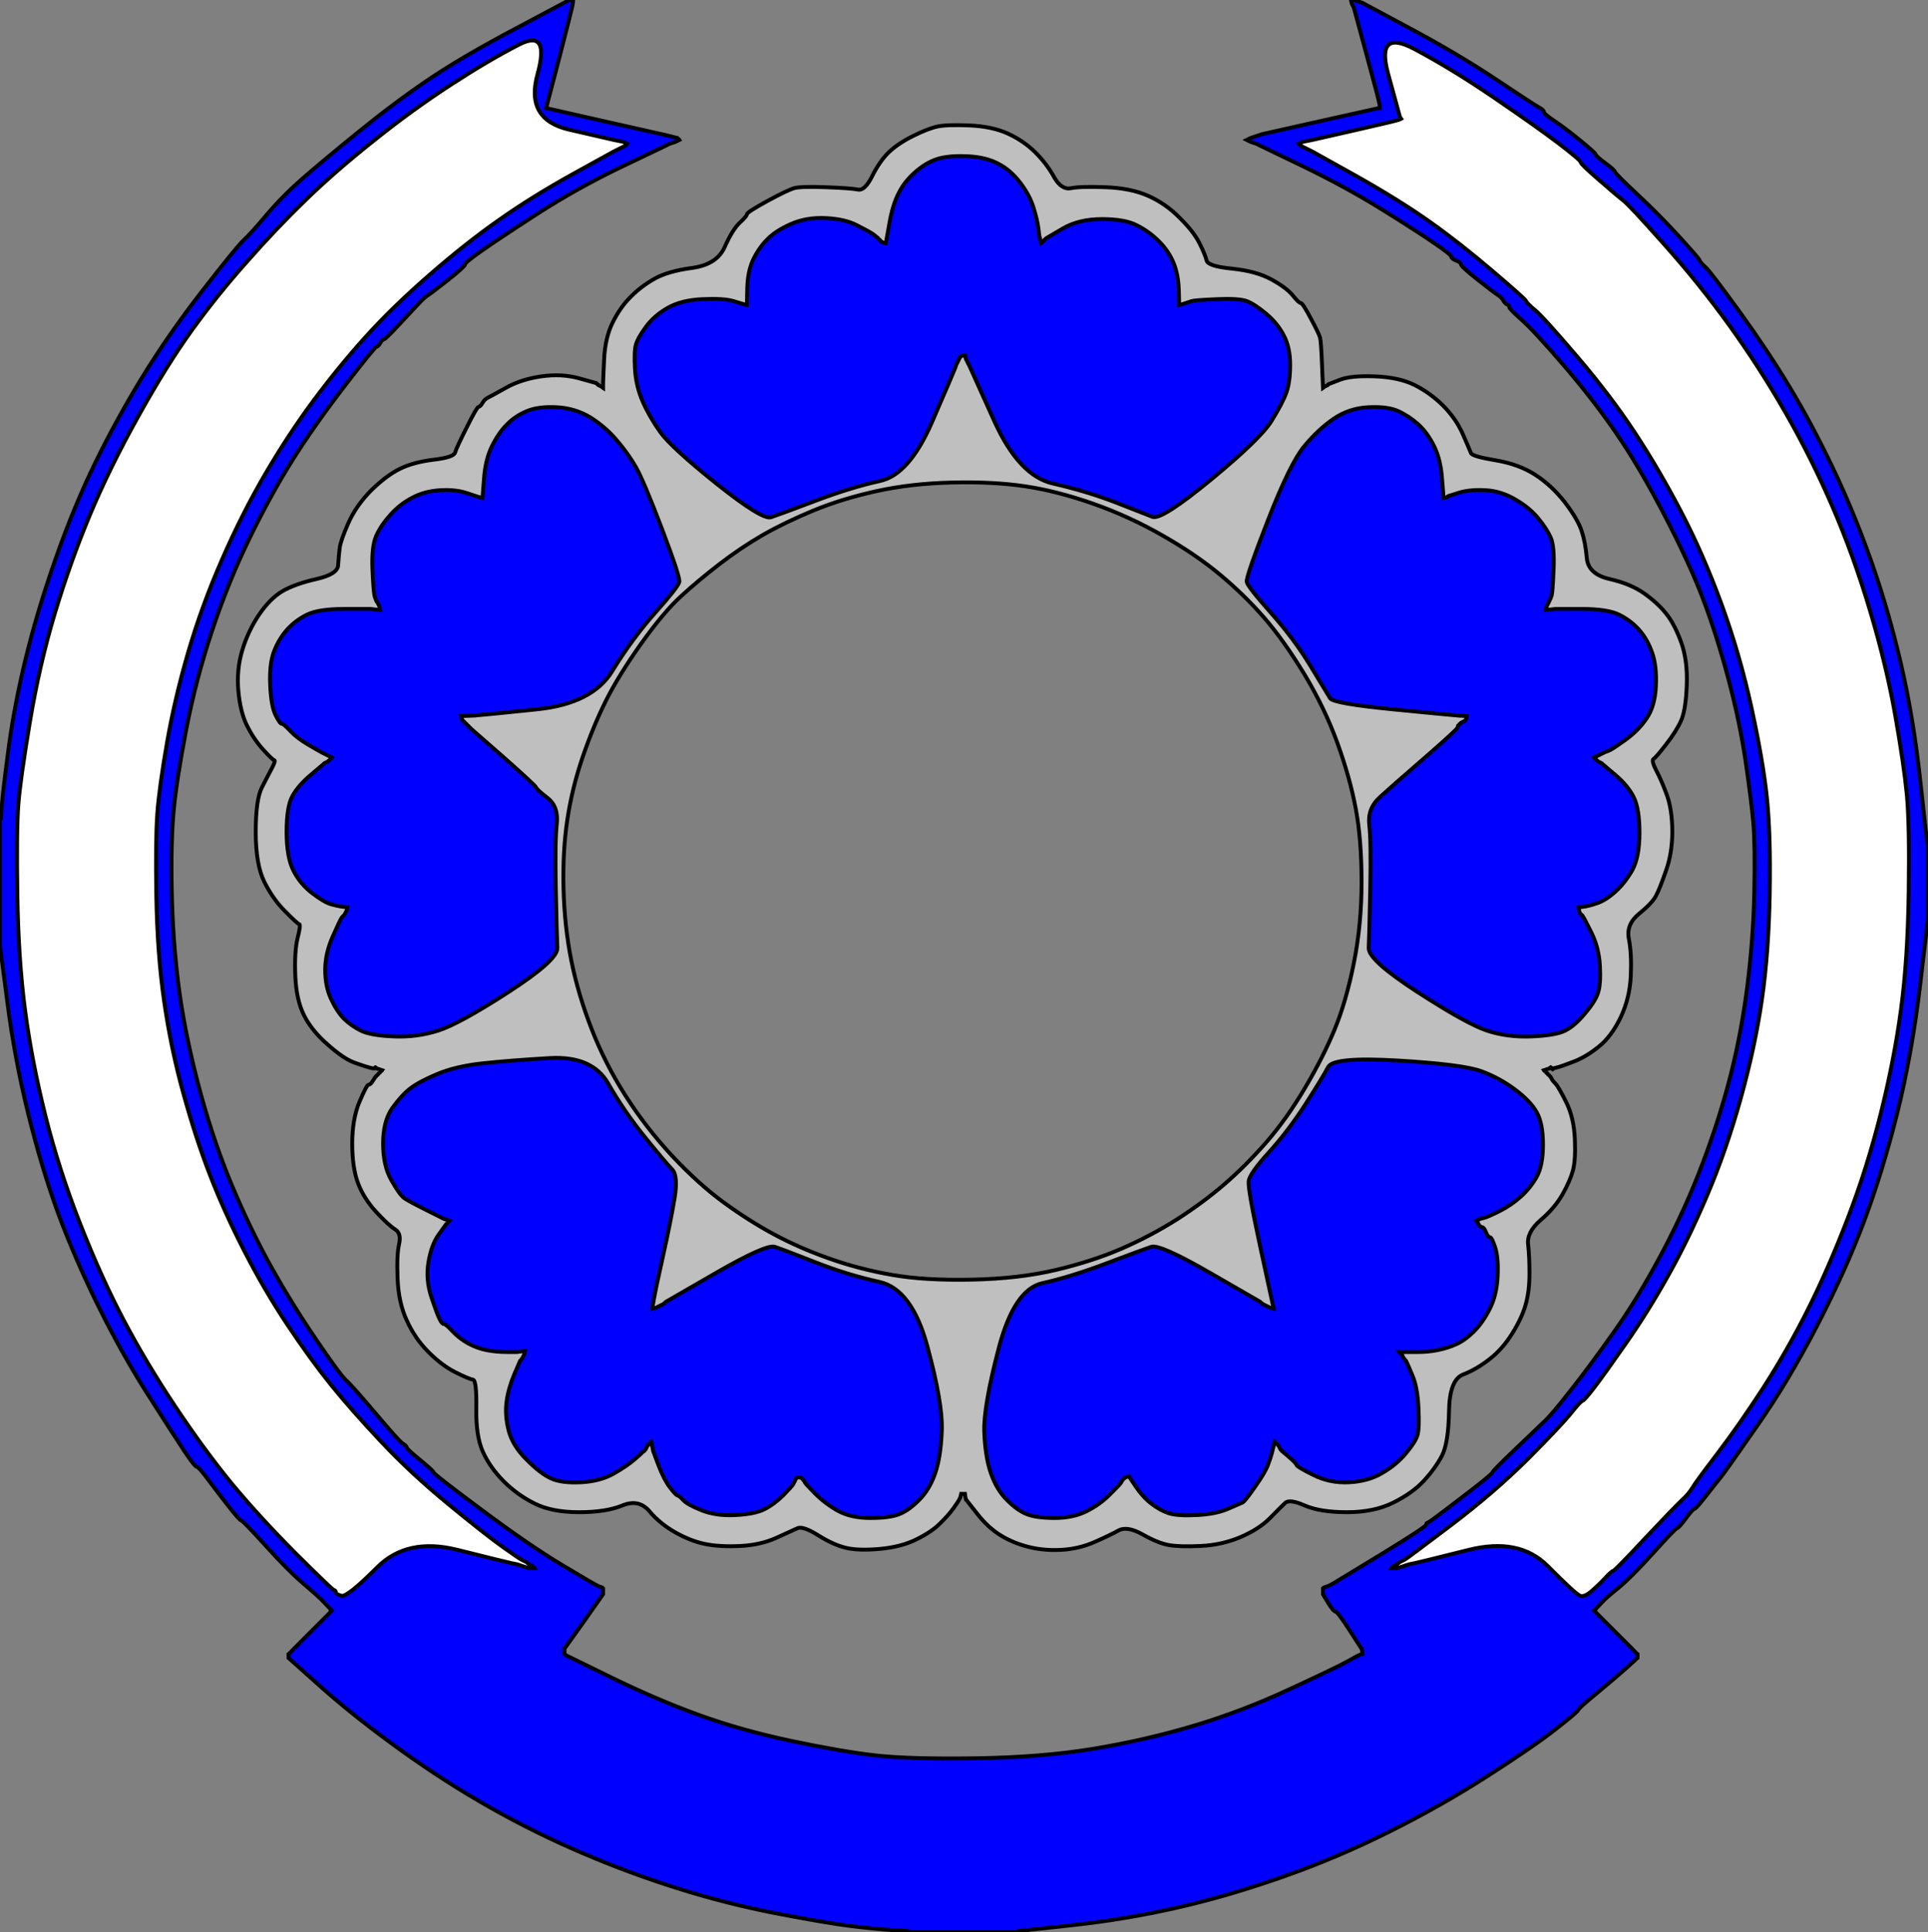
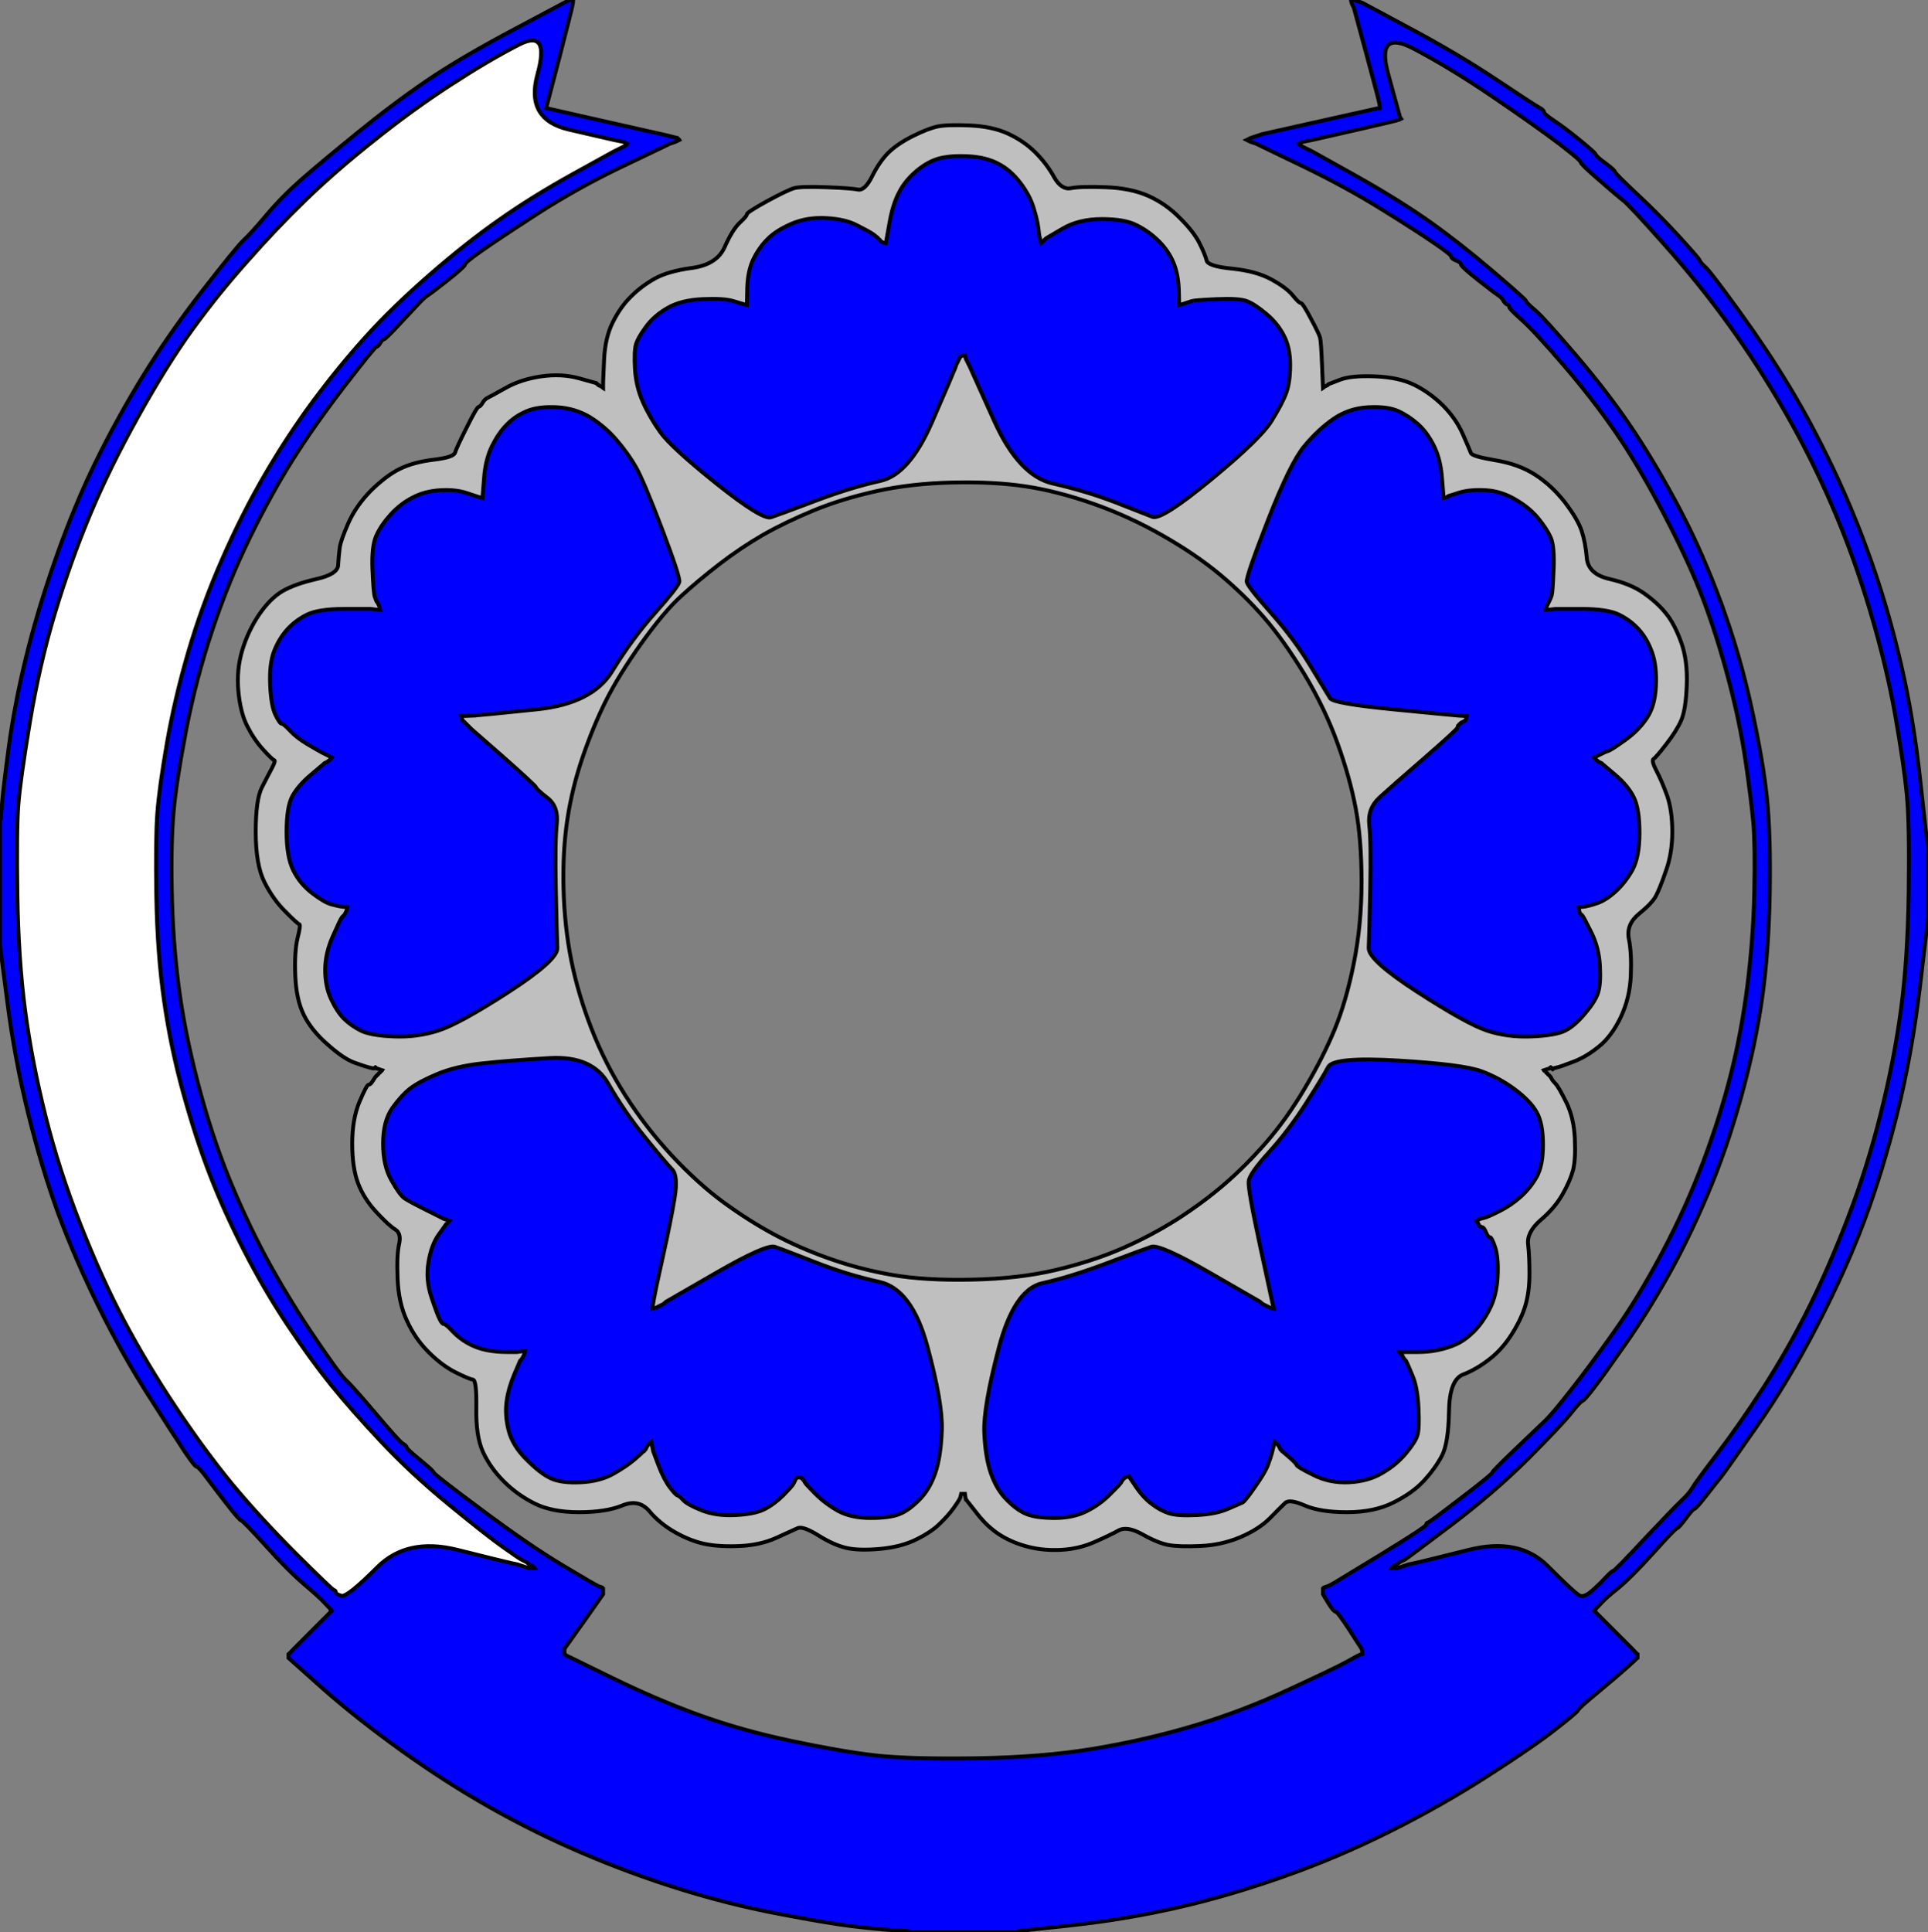
<svg xmlns="http://www.w3.org/2000/svg" width="999" height="1001">
  <rect width="100%" height="100%" fill="#808080" stroke="none" />
  <g>
    <title>Layer 1</title>
-     <path id="svg_6" fill="#FFFFFF" fill-rule="evenodd" stroke="#FFFFFF" stroke-width="0.5px" d="m732.5,810l-2.5,0.5l-1.5,0.5l-1.5,0.5l-1.5,0.5l-1.5,0.5l-1.5,0l-1.5,0l0.2,-0.3l0.3,-0.2l0.3,-0.2l0.2,-0.3l1,-0.5l1,-0.5l0.2,-0.3l0.3,-0.2l0.3,-0.2l0.2,-0.3l1,-0.5l1,-0.5l1,-0.5q1,-0.5 23.5,-17.5q22.5,-17 40.3,-34.7q17.7,-17.8 22.4,-23.8q4.8,-6 5.8,-6.2q1,-0.3 6,-6.8q5,-6.5 16.5,-23q11.5,-16.5 21.7,-34.8q10.3,-18.2 20.3,-41.7q10,-23.5 17.5,-50.5q7.5,-27 11,-51.5q3.5,-24.5 4,-55q0.5,-30.5 -1.5,-49.5q-2,-19 -8,-46.5q-6,-27.5 -15.5,-53.5q-9.5,-26 -21,-48q-11.5,-22 -24,-41q-12.5,-19 -30,-39.5q-17.5,-20.5 -21.8,-24q-4.2,-3.5 -4.4,-4.5q-0.3,-1 -17.3,-15.5q-17,-14.5 -32.5,-25.5q-15.5,-11 -38.2,-23.8l-22.8,-12.7l-1,-0.5l-1,-0.5l-1,-0.5l-1,-0.5l-1,-0.5l-1,-0.5l-0.2,-0.3l-0.3,-0.2l-0.3,-0.2l-0.2,-0.3l1,-0.5l1,-0.5l2.5,-0.5l2.5,-0.5l22,-5q22,-5 23,-5.5l1,-0.5l-0.2,-0.3l-0.3,-0.2l-6.3,-23q-6.2,-23 13.3,-12.8q19.5,10.3 41.5,25.3q22,15 33.5,23.7q11.5,8.8 11.5,9.8q0,1 9.5,9.2q9.5,8.3 12.5,10.6q3,2.2 21.2,22.7q18.3,20.5 33.8,42q15.5,21.5 29,45q13.5,23.5 24.5,49q11,25.5 19.5,54q8.5,28.5 13,54q4.5,25.5 6,41q1.5,15.5 1,50.5q-0.5,35 -4,61q-3.5,26 -10.5,54q-7,28 -17,54q-10,26 -20.5,47q-10.5,21 -23.2,40.8q-12.8,19.7 -24,34.4q-11.3,14.8 -13,17.8q-1.8,3 -5.6,6.5q-3.7,3.5 -19,19.7q-15.2,16.3 -16.2,16.6q-1,0.2 -4.5,4q-3.5,3.7 -7,6.7q-3.5,3 -5.7,2.3q-2.3,-0.8 -17,-15.6q-14.8,-14.7 -40.8,-8.2q-26,6.5 -28.5,7z" />
    <path id="svg_7" fill="#FFFFFF" fill-rule="evenodd" stroke="#FFFFFF" stroke-width="0.5px" d="m295,67.2l23,5.3l2.5,0.5l2.5,0.5l1,0.5l1,0.5l-0.2,0.3l-0.3,0.2l-0.3,0.2l-0.2,0.3l-1,0.5l-1,0.5l-1,0.5l-1,0.5l-1,0.5l-1,0.5l-21.2,11.7q-21.3,11.8 -38,23.6q-16.8,11.7 -36,28.4q-19.3,16.8 -33.3,32.3q-14,15.5 -27,33q-13,17.5 -25,38q-12,20.5 -22.5,44.5q-10.5,24 -17.5,48q-7,24 -11,47q-4,23 -5,36.5q-1,13.5 -0.5,43q0.5,29.5 4,54q3.5,24.5 10,48q6.5,23.5 13.8,42.3q7.2,18.7 17.7,39.2q10.5,20.5 22.5,38.5q12,18 22.5,31q10.5,13 26,29.5q15.5,16.5 35,32.5q19.5,16 28,22q8.5,6 9.5,6.5l1,0.5l1,0.5l1,0.5l0.2,0.3l0.3,0.2l0.3,0.2l0.2,0.3l1,0.5l1,0.5l0.2,0.3l0.3,0.2l0.3,0.2l0.2,0.3l-1.5,0l-1.5,0l-1.5,-0.5l-1.5,-0.5l-1.5,-0.5l-1.5,-0.5l-2.5,-0.5q-2.5,-0.5 -28.5,-7q-26,-6.5 -41.5,9q-15.5,15.5 -18.5,14.8q-3,-0.8 -3,-1.8q0,-1 -1,-1.2q-1,-0.3 -19.8,-19q-18.7,-18.8 -33,-36q-14.2,-17.3 -29.2,-39.8q-15,-22.5 -26.8,-44.8q-11.7,-22.2 -22.7,-50.2q-11,-28 -18,-56q-7,-28 -10.5,-54.5q-3.5,-26.5 -4,-60q-0.5,-33.5 0.5,-46.5q1,-13 6,-43q5,-30 13,-56.5q8,-26.5 18,-50.5q10,-24 25,-51q15,-27 28,-45q13,-18 28.3,-35.2q15.2,-17.3 30.7,-32.3q15.5,-15 35.3,-30.7q19.7,-15.8 39.7,-28.8q20,-13 35.7,-21q15.8,-8 9.3,15.5q-6.5,23.5 16.5,28.7z" />
    <path id="svg_8" fill="#0000ff" fill-rule="evenodd" stroke="#E7E3CD" stroke-width="0.5px" d="m538,118l0.5,4l0.5,2l0.5,2l0.3,-0.2l0.2,-0.3l0.2,-0.3l0.3,-0.2l0.3,-0.2l0.2,-0.3l0.2,-0.3l0.3,-0.2l0.3,-0.2l0.2,-0.3l8.5,-5q8.5,-5 20.5,-5q12,0 18.2,3.3q6.3,3.2 11.3,8.2q5,5 7.5,11q2.5,6 2.8,14l0.2,8l1,-0.2l1,-0.3l1.5,-0.5q1.5,-0.5 3,-1q1.5,-0.5 13,-1q11.5,-0.5 15.5,1q4,1.5 10,6.5q6,5 9.2,11.3q3.3,6.2 3.3,15.2q0,9 -2,14.5q-2,5.5 -7.7,14.7q-5.8,9.3 -31.3,30.3q-25.5,21 -30.3,19.3q-4.7,-1.8 -19.4,-7.6q-14.8,-5.7 -32.3,-9.7q-17.5,-4 -30.3,-32.3l-12.7,-28.2l-0.5,-1l-0.5,-1l-0.5,-1l-0.5,-1l-0.3,-1l-0.2,-1l-1,0.2l-1,0.3l-0.2,0.3l-0.3,0.2l-0.5,1l-0.5,1l-0.5,1l-0.5,1l-0.5,1.5q-0.5,1.5 -12.2,28.5q-11.8,27 -26.8,30.2q-15,3.3 -33.5,10.3q-18.5,7 -23,8.5q-4.5,1.5 -28,-17.2q-23.5,-18.8 -29.3,-26.8q-5.7,-8 -9.2,-16q-3.5,-8 -4,-17q-0.5,-9 0.5,-12.5q1,-3.5 5.3,-9.3q4.2,-5.7 11.2,-9.7q7,-4 18,-4.5q11,-0.5 16,1l5,1.5l1,0.3l1,0.2l0.2,-9q0.3,-9 3.3,-15q3,-6 7.3,-10.2q4.2,-4.3 12.2,-7.8q8,-3.5 18,-3q10,0.5 16.2,3.8q6.3,3.2 8,4.4q1.8,1.3 2,1.6l0.3,0.2l0.3,0.2l0.2,0.3l0.2,0.3l0.3,0.2l0.3,0.2l0.2,0.3l0.2,0.3l0.3,0.2l0.3,0.2l0.2,0.3l1,0.3l1,0.2l1.8,-10q1.7,-10 5,-16.2q3.2,-6.3 9.2,-11.3q6,-5 12,-6.5q6,-1.5 15,-1q9,0.5 15.2,3.8q6.3,3.2 11.3,9.7q5,6.5 7,13q2,6.5 2.5,10.5z" />
    <path id="svg_9" fill="#0000ff" fill-rule="evenodd" stroke="#E8E3CD" stroke-width="0.5px" d="m747.2,248l0.8,10l1,-0.2l1,-0.3l0.2,-0.3l0.3,-0.2l5.7,-1.8q5.8,-1.7 13.8,-1.2q8,0.5 15.2,4.8q7.3,4.2 11.8,9.7q4.5,5.5 6.5,10q2,4.5 1.5,16.5q-0.5,12 -1,13.5q-0.5,1.5 -1,2.5l-0.5,1l-0.5,1l-0.5,1l-0.3,1l-0.2,1l2.5,-0.2l2.5,-0.3l13.5,0q13.5,0 19.5,3q6,3 10.2,7.7q4.3,4.8 6.8,11.8q2.5,7 2,17.5q-0.5,10.5 -4.8,16.7q-4.2,6.3 -11.2,11.3q-7,5 -8.5,5.5q-1.5,0.5 -2.5,1l-1,0.5l-1,0.5l-1,0.5l-1,0.5l-1,0.5l0.2,0.3l0.3,0.2l0.3,0.2l0.2,0.3l0.2,0.3l0.3,0.2l0.3,0.2l0.2,0.3l1,0.5l1,0.5l0.2,0.3l0.3,0.2l6.5,5.5q6.5,5.5 9.5,11.5q3,6 3,18.5q0,12.5 -3.7,19.3q-3.8,6.7 -8.8,11.2q-5,4.5 -9.5,6q-4.5,1.5 -7,1.8l-2.5,0.2l0.2,1.5l0.3,1.5l0.3,0.2l0.2,0.3l0.2,0.3l0.3,0.2l0.3,0.2q0.2,0.3 0.4,0.6q0.3,0.2 4.3,8.2q4,8 4.5,17.5q0.5,9.5 -1,14q-1.5,4.5 -6.8,10.7q-5.2,6.3 -10.2,8.8q-5,2.5 -17.5,3q-12.5,0.5 -23,-3q-10.5,-3.5 -36,-20q-25.5,-16.5 -25.3,-22.8q0.3,-6.2 0.8,-30.7q0.5,-24.5 -0.5,-33q-1,-8.5 5.3,-14.3q6.2,-5.7 23.2,-20.4q17,-14.8 17.2,-15.8l0.3,-1l0.3,-0.2l0.2,-0.3l0.2,-0.3l0.3,-0.2l0.3,-0.2l0.2,-0.3l1,-0.5l1,-0.5l0.2,-0.3l0.3,-0.2l0.3,-1l0.2,-1l-4,-0.2q-4,-0.3 -34.5,-3.3q-30.5,-3 -32.3,-5.7q-1.7,-2.8 -10.2,-16.8q-8.5,-14 -20.5,-27.5q-12,-13.5 -12.5,-16q-0.5,-2.5 11,-32q11.5,-29.5 18.8,-38.3q7.2,-8.7 15.2,-14.2q8,-5.5 18,-6q10,-0.5 15.5,2q5.5,2.5 10.3,6.8q4.7,4.2 8.2,11.2q3.5,7 4.2,17z" />
    <path id="svg_10" fill="#0000ff" fill-rule="evenodd" stroke="#E8E3CD" stroke-width="0.5px" d="m244.5,370.8l-5.5,0.2l0.2,1l0.3,1l0.3,0.2l0.2,0.3l0.2,0.3l0.3,0.2l0.3,0.2l0.2,0.3l0.2,0.3l0.3,0.2l0.3,0.2l0.2,0.3l0.2,0.3l0.3,0.2l0.3,0.2l0.2,0.3l0.2,0.3l0.3,0.2l0.3,0.2l0.2,0.3l16.8,14.7q16.7,14.8 17,15.8q0.2,1 6,5.5q5.7,4.5 4.7,13.5q-1,9 -0.5,33.5q0.5,24.5 0.8,30.7q0.2,6.3 -25.3,22.8q-25.5,16.5 -36.5,20q-11,3.5 -23,3q-12,-0.5 -17,-3q-5,-2.5 -8.8,-6.2q-3.7,-3.8 -6.7,-10.3q-3,-6.5 -3,-15q0,-8.5 4,-17.5q4,-9 4.7,-9.8q0.8,-0.7 1,-1l0.3,-0.2l0.5,-1l0.5,-1l0.3,-1l0.2,-1l-2.5,-0.2q-2.5,-0.3 -6,-1.3q-3.5,-1 -9.7,-5.7q-6.3,-4.8 -9.8,-11.8q-3.5,-7 -3.5,-20q0,-13 3,-18.5q3,-5.5 9.5,-11l6.5,-5.5l0.3,-0.2l0.2,-0.3l1,-0.5l1,-0.5l0.2,-0.3l0.3,-0.2l0.3,-0.2l0.2,-0.3l0.2,-0.3l0.3,-0.2l0.3,-0.2l0.2,-0.3l-1,-0.5l-1,-0.5l-1,-0.5l-1,-0.5l-1,-0.5q-1,-0.5 -7,-4q-6,-3.5 -9.5,-7.2q-3.5,-3.8 -4.5,-3.8q-1,0 -3.2,-4.5q-2.3,-4.5 -2.8,-15.5q-0.5,-11 2,-17.5q2.5,-6.5 6.8,-11.3q4.2,-4.7 10.2,-7.7q6,-3 19.5,-3l13.5,0l2.5,0.3l2.5,0.2l-0.2,-1l-0.3,-1l-0.5,-1l-0.5,-1l-0.3,-0.2q-0.2,-0.3 -1,-2.6q-0.7,-2.2 -1.2,-14.2q-0.5,-12 2,-17.5q2.5,-5.5 7.5,-11q5,-5.5 11.3,-8.7q6.2,-3.3 14.2,-3.8q8,-0.5 14,1.5l6,2l1,0.3l1,0.2l0.8,-10q0.7,-10 4.2,-17q3.5,-7 7.8,-11.2q4.2,-4.3 10.2,-6.8q6,-2.5 15.5,-2q9.5,0.5 17.3,5.2q7.7,4.8 13.7,11.8q6,7 10,14q4,7 13.5,32q9.5,25 9,27.5q-0.5,2.5 -12.5,16q-12,13.5 -22.3,30.3q-10.2,16.7 -38.7,19.7q-28.5,3 -34,3.3z" />
    <path id="svg_11" fill="#0000ff" fill-rule="evenodd" stroke="#E8E3CD" stroke-width="0.5px" d="m339,672l-0.5,3l-0.3,1.5l-0.2,1.5l1,-0.2l1,-0.3l1,-0.5l1,-0.5l1,-0.5l1,-0.5l0.2,-0.3l0.3,-0.2l0.3,-0.2l0.2,-0.3l26,-15q26,-15 30.5,-13.5q4.5,1.5 21,8q16.5,6.5 33.3,10.2q16.7,3.8 24.7,33.3q8,29.5 7.5,43.5q-0.5,14 -3.5,22.5q-3,8.5 -8.3,13.7q-5.2,5.3 -10.2,7.3q-5,2 -15,2q-10,0 -16.8,-3.7q-6.7,-3.8 -11.7,-8.8q-5,-5 -5.5,-6l-0.5,-1l-0.3,-0.2l-0.2,-0.3l-0.2,-0.3l-0.3,-0.2l-0.3,-0.2l-0.2,-0.3l-1,0l-1,0l-0.2,0.3l-0.3,0.2l-0.5,1q-0.5,1 -1,2q-0.5,1 -5.2,5.8q-4.8,4.7 -9.8,7.2q-5,2.5 -15,3q-10,0.5 -17.5,-2.5q-7.5,-3 -9.5,-5.3q-2,-2.2 -3,-2.4q-1,-0.3 -4,-4.3q-3,-4 -5.8,-11.3l-2.7,-7.2l-0.5,-2.5l-0.5,-2.5l-0.3,0.2l-0.2,0.3l-0.2,0.3l-0.3,0.2l-0.3,0.2l-0.2,0.3l-0.2,0.3l-0.3,0.2l-0.5,1l-0.5,1l-0.3,0.2l-0.2,0.3l-0.2,0.3l-0.3,0.2l-0.3,0.2q-0.2,0.3 -4.2,3.8q-4,3.5 -11,7.5q-7,4 -17,4.5q-10,0.5 -15.5,-2q-5.5,-2.5 -12.7,-9.8q-7.3,-7.2 -9.3,-15.2q-2,-8 -1,-15q1,-7 4,-14l3,-7l0.3,-0.2l0.2,-0.3l0.2,-0.3l0.3,-0.2l0.5,-1l0.5,-1l0.3,-1l0.2,-1l-2,0.2l-2,0.3l-5.5,0q-5.5,0 -10.5,-1q-5,-1 -9.5,-3.5q-4.5,-2.5 -8,-6.2q-3.5,-3.8 -4.5,-3.8q-1,0 -2.2,-2.5q-1.3,-2.5 -4.3,-11.5q-3,-9 -1.5,-18q1.5,-9 5.2,-14.2l3.8,-5.3l0.2,-0.3l0.3,-0.2l0.3,-0.2l0.2,-0.3l0.2,-0.3l0.3,-0.2l0.3,-0.2l0.2,-0.3l-1.5,-0.5l-1.5,-0.5l-9,-4.5q-9,-4.5 -11.5,-6.2q-2.5,-1.8 -6.7,-9.3q-4.3,-7.5 -4.3,-19q0,-11.5 4.7,-18.3q4.8,-6.7 9.3,-10.2q4.5,-3.5 14,-7.5q9.5,-4 23,-5.5q13.5,-1.5 35.5,-2.8q22,-1.2 30.2,13.3q8.3,14.5 19,27.7q10.8,13.3 14,16.6q3.3,3.2 1.3,15.2q-2,12 -6,30q-4,18 -4.5,21z" />
    <path id="svg_12" fill="#0000ff" fill-rule="evenodd" stroke="#E8E3CD" stroke-width="0.5px" d="m769,631l-2,0.5l-1,0.5l-1,0.5l0.2,0.3l0.3,0.2l0.5,1l0.5,1l0.3,0.2l0.2,0.3l1,0.3q1,0.2 2,2.7q1,2.5 2,2.5q1,0 2.8,5.5q1.7,5.5 1.2,15q-0.5,9.5 -4,16.5q-3.5,7 -8.2,11.8q-4.8,4.7 -9.3,6.7q-4.5,2 -9.5,3q-5,1 -10,1l-5,0l-2.5,0l-2.5,0l0.2,0.3l0.3,0.2l0.3,0.2l0.2,0.3l0.2,0.3l0.3,0.2l0.5,1l0.5,1l0.3,0.2l0.2,0.3l0.2,0.3l0.3,0.2l0.5,1q0.5,1 3,7q2.5,6 3,16.5q0.5,10.5 -0.5,14q-1,3.5 -6,9.5q-5,6 -12.3,10.2q-7.2,4.3 -17.2,4.8q-10,0.5 -18.5,-3.8q-8.5,-4.2 -8.7,-5.2q-0.3,-1 -3.8,-4l-3.5,-3l-0.3,-0.2l-0.2,-0.3l-0.2,-0.3l-0.3,-0.2l-0.5,-1l-0.5,-1l-0.3,-0.2l-0.2,-0.3l-0.2,-0.3l-0.3,-0.2l-0.3,-0.2l-0.2,-0.3l-0.2,-0.3l-0.3,-0.2l-0.5,2l-0.5,2l-0.5,2q-0.5,2 -2,6q-1.5,4 -6.8,11.5q-5.2,7.5 -6.4,8q-1.3,0.5 -7.6,3.3q-6.2,2.7 -16.2,3.2q-10,0.5 -14.5,-1q-4.5,-1.5 -9,-5q-4.5,-3.5 -8,-8.8l-3.5,-5.2l-1,0.2l-1,0.3l-0.2,0.3l-0.3,0.2l-0.3,0.2l-0.2,0.3l-0.2,0.3l-0.3,0.2l-0.5,1q-0.5,1 -5.8,6.2q-5.2,5.3 -12.2,8.8q-7,3.5 -16.5,3.5q-9.5,0 -14.5,-2q-5,-2 -10.2,-7.3q-5.3,-5.2 -8.3,-13.7q-3,-8.5 -3.5,-21.5q-0.5,-13 7.5,-43.5q8,-30.5 22.7,-33.7q14.8,-3.3 33.3,-10.3q18.5,-7 23,-8.5q4.5,-1.5 30.5,13.5l26,15l0.2,0.3l0.3,0.2l0.3,0.2l0.2,0.3l1,0.5l1,0.5l1,0.5l1,0.5l1,0.3l1,0.2l-0.2,-1l-0.3,-1l-6.5,-30q-6.5,-30 -6,-34q0.5,-4 10.5,-15q10,-11 19,-25q9,-14 11.7,-19.2q2.8,-5.3 36.3,-3.3q33.5,2 43,5.5q9.5,3.5 17.5,9.5q8,6 11.2,11.7q3.3,5.8 3.3,16.8q0,11 -3.3,16.8q-3.2,5.7 -8.2,10.2q-5,4.5 -11,7.5q-6,3 -8,3.5z" />
    <path id="svg_15" fill="#bfbfbf" fill-rule="evenodd" stroke="#000000" stroke-width="2" d="m685,189l0.5,12l0.3,-0.2l0.2,-0.3l1,-0.5l1,-0.5l0.2,-0.3l0.3,-0.2l5.7,-2.2q5.8,-2.3 18.3,-1.8q12.5,0.5 20.5,4.5q8,4 14.8,10.7q6.7,6.8 10.2,14.8q3.5,8 4.2,9.8q0.8,1.7 12.8,3.7q12,2 20.5,7.5q8.5,5.5 15.3,14.2q6.7,8.8 8.7,14.8q2,6 2.7,14.2q0.8,8.3 11.8,10.8q11,2.5 18,7.5q7,5 11.2,10.3q4.3,5.2 7.8,14.7q3.5,9.5 3,22.5q-0.5,13 -3,18.5q-2.5,5.5 -7.8,12.3q-5.2,6.7 -6.4,7.4q-1.3,0.8 1.4,6q2.8,5.3 5.6,13q2.7,7.8 2.7,18.8q0,11 -3.3,20.2q-3.2,9.3 -5.2,13q-2,3.8 -8.8,9.3q-6.7,5.5 -5.2,13q1.5,7.5 1,19q-0.5,11.5 -5.2,21.5q-4.8,10 -11.3,15.2q-6.5,5.3 -13,7.8q-6.5,2.5 -8.5,3l-2,0.5l-0.2,0.3l-0.3,0.2l-0.3,-0.2l-0.2,-0.3l-0.2,-0.3l-0.3,-0.2l-0.3,0.2l-0.2,0.3l-1.5,0.5l-1.5,0.5l0.2,0.3l0.3,0.2l0.3,0.2l0.2,0.3l0.2,0.3l0.3,0.2l0.3,0.2l0.2,0.3l0.2,0.3l0.3,0.2l0.3,0.2l0.2,0.3l0.2,0.3l0.3,0.2l0.5,1q0.5,1 2,2.5q1.5,1.5 5.5,9.5q4,8 4.5,19q0.5,11 -1,16.5q-1.5,5.5 -5.5,12.5q-4,7 -11.3,13.2q-7.2,6.3 -6.4,12.6q0.7,6.2 0.7,15.2q0,9 -2,16q-2,7 -7,15q-5,8 -11.7,13.2q-6.8,5.3 -13.8,8q-7,2.8 -7.2,19.3q-0.3,16.5 -3.8,23q-3.5,6.5 -9.2,12.7q-5.8,6.3 -15.8,11.3q-10,5 -24,5q-14,0 -22,-3.5q-8,-3.5 -10.2,-1.2q-2.3,2.2 -8,8q-5.8,5.7 -15.3,9.7q-9.5,4 -20.5,4.5q-11,0.5 -16.5,-0.5q-5.5,-1 -13.5,-5.5q-8,-4.5 -12.5,-2q-4.5,2.5 -12.5,6q-8,3.5 -17,4q-9,0.5 -17,-1.5q-8,-2 -14.5,-6q-6.5,-4 -12,-11l-5.5,-7l-0.2,-0.3l-0.3,-0.2l-0.3,-1.5l-0.2,-1.5l-1,0l-1,0l-0.2,1l-0.3,1l-0.5,1q-0.5,1 -3,4.5q-2.5,3.5 -6.8,7.7q-4.2,4.3 -12.2,8.3q-8,4 -19,5q-11,1 -17.5,-0.5q-6.5,-1.5 -14.5,-6.5q-8,-5 -10.8,-3.7q-2.7,1.2 -11,5q-8.2,3.7 -18.7,4.2q-10.5,0.5 -18,-1q-7.5,-1.5 -15.5,-6q-8,-4.5 -13.5,-11q-5.5,-6.5 -14,-3q-8.5,3.5 -22.5,3.5q-14,0 -23,-4.5q-9,-4.5 -16,-11.5q-7,-7 -10.8,-15.3q-3.7,-8.2 -3.4,-22.7q0.2,-14.5 -1.8,-14.7q-2,-0.3 -9,-3.8q-7,-3.5 -14,-10.5q-7,-7 -11.2,-16.3q-4.3,-9.2 -4.8,-21.7q-0.5,-12.5 0.8,-18q1.2,-5.5 -2,-7.5q-3.3,-2 -9.8,-9q-6.5,-7 -9.5,-15q-3,-8 -3,-20.5q0,-12.5 3.7,-21.5q3.8,-9 4.8,-9q1,0 2.2,-2l1.3,-2l0.3,-0.2l0.2,-0.3l0.2,-0.3l0.3,-0.2l0.3,-0.2l0.2,-0.3l0.2,-0.3l0.3,-0.2l0.3,-0.2l0.2,-0.3l0.2,-0.3l0.3,-0.2l0.3,-0.2l0.2,-0.3l-1.5,-0.5l-1.5,-0.5l-0.2,-0.3l-0.3,-0.2l-0.3,0.2l-0.2,0.3l-0.5,0l-0.5,0l-2,-0.5q-2,-0.5 -7.5,-2.5q-5.5,-2 -13.7,-9.3q-8.3,-7.2 -12.3,-15.2q-4,-8 -4.5,-20.5q-0.5,-12.5 1.2,-19.5q1.8,-7 0.8,-7.2q-1,-0.3 -7.2,-6.6q-6.3,-6.2 -10.8,-15.2q-4.5,-9 -4.5,-26q0,-17 3.3,-23.2q3.2,-6.3 5.2,-10q2,-3.8 1,-4q-1,-0.3 -5.8,-5.6q-4.7,-5.2 -8.2,-12.2q-3.5,-7 -4.5,-18q-1,-11 2,-21q3,-10 8.7,-18.5q5.8,-8.5 12.3,-12.3q6.5,-3.7 17.5,-6.2q11,-2.5 11.2,-7.2q0.3,-4.8 0.8,-8.8q0.5,-4 4.5,-13q4,-9 11.7,-16.8q7.8,-7.7 14.8,-11.2q7,-3.5 17.5,-4.8q10.5,-1.2 11.3,-3.7q0.7,-2.5 6,-13q5.2,-10.5 6.2,-10.7q1,-0.3 2,-2q1,-1.8 2.5,-2.6q1.5,-0.7 9.5,-5.2q8,-4.5 18.5,-6q10.5,-1.5 19.5,1l9,2.5l0.2,0.3l0.3,0.2l0.3,0.2l0.2,0.3l1,0.5l1,0.5l0.2,0.3l0.3,0.2l0,-1.5l0,-1.5l0.5,-11.5q0.5,-11.5 4.5,-19.5q4,-8 9.3,-13.2q5.2,-5.3 12.2,-9.3q7,-4 19.8,-5.7q12.7,-1.8 16.7,-10.8q4,-9 7.7,-12.5q3.8,-3.5 3.8,-4.5q0,-1 10.5,-6.8q10.5,-5.7 14,-6.7q3.5,-1 16.5,-0.5q13,0.5 16.5,1.2q3.5,0.8 7.3,-6.7q3.7,-7.5 8.4,-12.3q4.8,-4.7 12.8,-8.7q8,-4 13,-5q5,-1 16.5,-0.5q11.5,0.5 19.7,4.2q8.3,3.8 14.3,9.8q6,6 9.7,12.8q3.8,6.7 8.8,5.7q5,-1 18,-0.5q13,0.5 22,4.5q9,4 16.2,11.3q7.3,7.2 10.3,13.2q3,6 3.7,9q0.8,3 13.3,4.2q12.5,1.3 20.3,5.6q7.7,4.2 11,8.2q3.2,4 4.2,4q1,0 5.2,8q4.3,8 4.8,10q0.5,2 1,14zm-147,-71l0.5,4l0.5,2l0.5,2l0.3,-0.2l0.2,-0.3l0.2,-0.3l0.3,-0.2l0.3,-0.2l0.2,-0.3l0.2,-0.3l0.3,-0.2l0.3,-0.2l0.2,-0.3l8.5,-5q8.5,-5 20.5,-5q12,0 18.2,3.3q6.3,3.2 11.3,8.2q5,5 7.5,11q2.5,6 2.8,14l0.2,8l1,-0.2l1,-0.3l1.5,-0.5q1.5,-0.5 3,-1q1.5,-0.5 13,-1q11.5,-0.5 15.5,1q4,1.5 10,6.5q6,5 9.2,11.3q3.3,6.2 3.3,15.2q0,9 -2,14.5q-2,5.5 -7.7,14.7q-5.8,9.3 -31.3,30.3q-25.5,21 -30.3,19.3q-4.7,-1.8 -19.4,-7.6q-14.8,-5.7 -32.3,-9.7q-17.5,-4 -30.3,-32.3l-12.7,-28.2l-0.5,-1l-0.5,-1l-0.5,-1l-0.5,-1l-0.3,-1l-0.2,-1l-1,0.2l-1,0.3l-0.2,0.3l-0.3,0.2l-0.5,1l-0.5,1l-0.5,1l-0.5,1l-0.5,1.5q-0.5,1.5 -12.2,28.5q-11.8,27 -26.8,30.2q-15,3.3 -33.5,10.3q-18.5,7 -23,8.5q-4.5,1.5 -28,-17.2q-23.5,-18.8 -29.3,-26.8q-5.7,-8 -9.2,-16q-3.5,-8 -4,-17q-0.5,-9 0.5,-12.5q1,-3.5 5.3,-9.3q4.2,-5.7 11.2,-9.7q7,-4 18,-4.5q11,-0.5 16,1l5,1.5l1,0.3l1,0.2l0.2,-9q0.3,-9 3.3,-15q3,-6 7.3,-10.2q4.2,-4.3 12.2,-7.8q8,-3.5 18,-3q10,0.5 16.2,3.8q6.3,3.2 8,4.4q1.8,1.3 2,1.6l0.3,0.2l0.3,0.2l0.2,0.3l0.2,0.3l0.3,0.2l0.3,0.2l0.2,0.3l0.2,0.3l0.3,0.2l0.3,0.2l0.2,0.3l1,0.3l1,0.2l1.8,-10q1.7,-10 5,-16.2q3.2,-6.3 9.2,-11.3q6,-5 12,-6.5q6,-1.5 15,-1q9,0.5 15.2,3.8q6.3,3.2 11.3,9.7q5,6.5 7,13q2,6.5 2.5,10.5zm-293.5,252.8l-5.5,0.2l0.2,1l0.3,1l0.3,0.2l0.2,0.3l0.2,0.3l0.3,0.2l0.3,0.2l0.2,0.3l0.2,0.3l0.3,0.2l0.3,0.2l0.2,0.3l0.2,0.3l0.3,0.2l0.3,0.2l0.2,0.3l0.2,0.3l0.3,0.2l0.3,0.2l0.2,0.3l16.8,14.7q16.7,14.8 17,15.8q0.2,1 6,5.5q5.7,4.5 4.7,13.5q-1,9 -0.5,33.5q0.5,24.5 0.8,30.7q0.2,6.3 -25.3,22.8q-25.5,16.5 -36.5,20q-11,3.5 -23,3q-12,-0.5 -17,-3q-5,-2.5 -8.8,-6.2q-3.7,-3.8 -6.7,-10.3q-3,-6.5 -3,-15q0,-8.5 4,-17.5q4,-9 4.7,-9.8q0.8,-0.7 1,-1l0.3,-0.2l0.5,-1l0.5,-1l0.3,-1l0.2,-1l-2.5,-0.2q-2.5,-0.3 -6,-1.3q-3.5,-1 -9.7,-5.7q-6.3,-4.8 -9.8,-11.8q-3.5,-7 -3.5,-20q0,-13 3,-18.5q3,-5.5 9.5,-11l6.5,-5.5l0.3,-0.2l0.2,-0.3l1,-0.5l1,-0.5l0.2,-0.3l0.3,-0.2l0.3,-0.2l0.2,-0.3l0.2,-0.3l0.3,-0.2l0.3,-0.2l0.2,-0.3l-1,-0.5l-1,-0.5l-1,-0.5l-1,-0.5l-1,-0.5q-1,-0.5 -7,-4q-6,-3.5 -9.5,-7.2q-3.5,-3.8 -4.5,-3.8q-1,0 -3.2,-4.5q-2.3,-4.5 -2.8,-15.5q-0.5,-11 2,-17.5q2.5,-6.5 6.8,-11.3q4.2,-4.7 10.2,-7.7q6,-3 19.5,-3l13.5,0l2.5,0.3l2.5,0.2l-0.2,-1l-0.3,-1l-0.5,-1l-0.5,-1l-0.3,-0.2q-0.2,-0.3 -1,-2.6q-0.7,-2.2 -1.2,-14.2q-0.5,-12 2,-17.5q2.5,-5.5 7.5,-11q5,-5.5 11.3,-8.7q6.2,-3.3 14.2,-3.8q8,-0.5 14,1.5l6,2l1,0.3l1,0.2l0.8,-10q0.7,-10 4.2,-17q3.5,-7 7.8,-11.2q4.2,-4.3 10.2,-6.8q6,-2.5 15.5,-2q9.5,0.5 17.3,5.2q7.7,4.8 13.7,11.8q6,7 10,14q4,7 13.5,32q9.5,25 9,27.5q-0.5,2.5 -12.5,16q-12,13.5 -22.3,30.3q-10.2,16.7 -38.7,19.7q-28.5,3 -34,3.3zm502.7,-122.8l0.8,10l1,-0.2l1,-0.3l0.2,-0.3l0.3,-0.2l5.7,-1.8q5.8,-1.7 13.8,-1.2q8,0.5 15.2,4.8q7.3,4.2 11.8,9.7q4.5,5.5 6.5,10q2,4.5 1.5,16.5q-0.5,12 -1,13.5q-0.5,1.5 -1,2.5l-0.5,1l-0.5,1l-0.5,1l-0.3,1l-0.2,1l2.5,-0.2l2.5,-0.3l13.5,0q13.5,0 19.5,3q6,3 10.2,7.7q4.3,4.8 6.8,11.8q2.5,7 2,17.5q-0.5,10.5 -4.8,16.7q-4.2,6.3 -11.2,11.3q-7,5 -8.5,5.5q-1.5,0.5 -2.5,1l-1,0.5l-1,0.5l-1,0.5l-1,0.5l-1,0.5l0.2,0.3l0.3,0.2l0.3,0.2l0.2,0.3l0.2,0.3l0.3,0.2l0.3,0.2l0.2,0.3l1,0.5l1,0.5l0.2,0.3l0.3,0.2l6.5,5.5q6.5,5.5 9.5,11.5q3,6 3,18.5q0,12.5 -3.7,19.3q-3.8,6.7 -8.8,11.2q-5,4.5 -9.5,6q-4.5,1.5 -7,1.8l-2.5,0.2l0.2,1.5l0.3,1.5l0.3,0.2l0.2,0.3l0.2,0.3l0.3,0.2l0.3,0.2q0.2,0.3 0.4,0.6q0.3,0.2 4.3,8.2q4,8 4.5,17.5q0.5,9.5 -1,14q-1.5,4.5 -6.8,10.7q-5.2,6.3 -10.2,8.8q-5,2.5 -17.5,3q-12.5,0.5 -23,-3q-10.5,-3.5 -36,-20q-25.5,-16.5 -25.3,-22.8q0.3,-6.2 0.8,-30.7q0.5,-24.5 -0.5,-33q-1,-8.5 5.3,-14.3q6.2,-5.7 23.2,-20.4q17,-14.8 17.2,-15.8l0.3,-1l0.3,-0.2l0.2,-0.3l0.2,-0.3l0.3,-0.2l0.3,-0.2l0.2,-0.3l1,-0.5l1,-0.5l0.2,-0.3l0.3,-0.2l0.3,-1l0.2,-1l-4,-0.2q-4,-0.3 -34.5,-3.3q-30.5,-3 -32.3,-5.7q-1.7,-2.8 -10.2,-16.8q-8.5,-14 -20.5,-27.5q-12,-13.5 -12.5,-16q-0.5,-2.5 11,-32q11.5,-29.5 18.8,-38.3q7.2,-8.7 15.2,-14.2q8,-5.5 18,-6q10,-0.5 15.5,2q5.5,2.5 10.3,6.8q4.7,4.2 8.2,11.2q3.5,7 4.2,17zm-253.7,2q21.5,-0.5 38,2q16.5,2.5 35,9q18.5,6.5 36,16.5q17.5,10 30,20.5q12.5,10.5 22.5,22q10,11.5 20.8,29.2q10.7,17.8 17.2,35.8q6.5,18 9.5,34q3,16 3,38q0,22 -4,42q-4,20 -10,34.5q-6,14.5 -15.5,30.5q-9.5,16 -20,28q-10.5,12 -21.5,21.5q-11,9.5 -24.7,18.3q-13.8,8.7 -28.8,15.2q-15,6.5 -34,11q-19,4.5 -43.5,5q-24.5,0.5 -41.5,-2.5q-17,-3 -32.5,-8.5q-15.5,-5.5 -28.5,-12.5q-13,-7 -26,-16.5q-13,-9.5 -26.8,-24.2q-13.7,-14.8 -24.2,-31.3q-10.5,-16.5 -17.5,-34.5q-7,-18 -10.5,-35.5q-3.5,-17.5 -4,-37q-0.5,-19.5 2,-36q2.5,-16.5 8,-32.5q5.5,-16 12,-29q6.5,-13 18.2,-29.5q11.8,-16.5 20.6,-24.5q8.7,-8 19.7,-16.5q11,-8.5 22.7,-15.3q11.8,-6.7 26.3,-12.7q14.5,-6 32.5,-10q18,-4 39.5,-4.5zm-154.5,422l-0.5,3l-0.3,1.5l-0.2,1.5l1,-0.2l1,-0.3l1,-0.5l1,-0.5l1,-0.5l1,-0.5l0.2,-0.3l0.3,-0.2l0.3,-0.2l0.2,-0.3l26,-15q26,-15 30.5,-13.5q4.5,1.5 21,8q16.5,6.5 33.3,10.2q16.7,3.8 24.7,33.3q8,29.5 7.5,43.5q-0.5,14 -3.5,22.5q-3,8.5 -8.3,13.7q-5.2,5.3 -10.2,7.3q-5,2 -15,2q-10,0 -16.8,-3.7q-6.7,-3.8 -11.7,-8.8q-5,-5 -5.5,-6l-0.5,-1l-0.3,-0.2l-0.2,-0.3l-0.2,-0.3l-0.3,-0.2l-0.3,-0.2l-0.2,-0.3l-1,0l-1,0l-0.2,0.3l-0.3,0.2l-0.5,1q-0.5,1 -1,2q-0.5,1 -5.2,5.8q-4.8,4.7 -9.8,7.2q-5,2.5 -15,3q-10,0.5 -17.5,-2.5q-7.5,-3 -9.5,-5.3q-2,-2.2 -3,-2.4q-1,-0.3 -4,-4.3q-3,-4 -5.8,-11.3l-2.7,-7.2l-0.5,-2.5l-0.5,-2.5l-0.3,0.2l-0.2,0.3l-0.2,0.3l-0.3,0.2l-0.3,0.2l-0.2,0.3l-0.2,0.3l-0.3,0.2l-0.5,1l-0.5,1l-0.3,0.2l-0.2,0.3l-0.2,0.3l-0.3,0.2l-0.3,0.2q-0.2,0.3 -4.2,3.8q-4,3.5 -11,7.5q-7,4 -17,4.5q-10,0.5 -15.5,-2q-5.5,-2.5 -12.7,-9.8q-7.3,-7.2 -9.3,-15.2q-2,-8 -1,-15q1,-7 4,-14l3,-7l0.3,-0.2l0.2,-0.3l0.2,-0.3l0.3,-0.2l0.5,-1l0.5,-1l0.3,-1l0.2,-1l-2,0.2l-2,0.3l-5.5,0q-5.5,0 -10.5,-1q-5,-1 -9.5,-3.5q-4.5,-2.5 -8,-6.2q-3.5,-3.8 -4.5,-3.8q-1,0 -2.2,-2.5q-1.3,-2.5 -4.3,-11.5q-3,-9 -1.5,-18q1.5,-9 5.2,-14.2l3.8,-5.3l0.2,-0.3l0.3,-0.2l0.3,-0.2l0.2,-0.3l0.2,-0.3l0.3,-0.2l0.3,-0.2l0.2,-0.3l-1.5,-0.5l-1.5,-0.5l-9,-4.5q-9,-4.5 -11.5,-6.2q-2.5,-1.8 -6.7,-9.3q-4.3,-7.5 -4.3,-19q0,-11.5 4.7,-18.3q4.8,-6.7 9.3,-10.2q4.5,-3.5 14,-7.5q9.5,-4 23,-5.5q13.5,-1.5 35.5,-2.8q22,-1.2 30.2,13.3q8.3,14.5 19,27.7q10.8,13.3 14,16.6q3.3,3.2 1.3,15.2q-2,12 -6,30q-4,18 -4.5,21zm430,-41l-2,0.5l-1,0.5l-1,0.5l0.2,0.3l0.3,0.2l0.5,1l0.5,1l0.3,0.2l0.2,0.3l1,0.3q1,0.2 2,2.7q1,2.5 2,2.5q1,0 2.8,5.5q1.7,5.5 1.2,15q-0.5,9.5 -4,16.5q-3.5,7 -8.2,11.8q-4.8,4.7 -9.3,6.7q-4.5,2 -9.5,3q-5,1 -10,1l-5,0l-2.5,0l-2.5,0l0.2,0.3l0.3,0.2l0.3,0.2l0.2,0.3l0.2,0.3l0.3,0.2l0.5,1l0.5,1l0.3,0.2l0.2,0.3l0.2,0.3l0.3,0.2l0.5,1q0.5,1 3,7q2.5,6 3,16.5q0.5,10.5 -0.5,14q-1,3.5 -6,9.5q-5,6 -12.3,10.2q-7.2,4.3 -17.2,4.8q-10,0.5 -18.5,-3.8q-8.5,-4.2 -8.7,-5.2q-0.3,-1 -3.8,-4l-3.5,-3l-0.3,-0.2l-0.2,-0.3l-0.2,-0.3l-0.3,-0.2l-0.5,-1l-0.5,-1l-0.3,-0.2l-0.2,-0.3l-0.2,-0.3l-0.3,-0.2l-0.3,-0.2l-0.2,-0.3l-0.2,-0.3l-0.3,-0.2l-0.5,2l-0.5,2l-0.5,2q-0.5,2 -2,6q-1.5,4 -6.8,11.5q-5.2,7.5 -6.4,8q-1.3,0.5 -7.6,3.3q-6.2,2.7 -16.2,3.2q-10,0.5 -14.5,-1q-4.5,-1.5 -9,-5q-4.5,-3.5 -8,-8.8l-3.5,-5.2l-1,0.2l-1,0.3l-0.2,0.3l-0.3,0.2l-0.3,0.2l-0.2,0.3l-0.2,0.3l-0.3,0.2l-0.5,1q-0.5,1 -5.8,6.2q-5.2,5.3 -12.2,8.8q-7,3.5 -16.5,3.5q-9.5,0 -14.5,-2q-5,-2 -10.2,-7.3q-5.3,-5.2 -8.3,-13.7q-3,-8.5 -3.5,-21.5q-0.5,-13 7.5,-43.5q8,-30.5 22.7,-33.7q14.8,-3.3 33.3,-10.3q18.5,-7 23,-8.5q4.5,-1.5 30.5,13.5l26,15l0.2,0.3l0.3,0.2l0.3,0.2l0.2,0.3l1,0.5l1,0.5l1,0.5l1,0.5l1,0.3l1,0.2l-0.2,-1l-0.3,-1l-6.5,-30q-6.5,-30 -6,-34q0.5,-4 10.5,-15q10,-11 19,-25q9,-14 11.7,-19.2q2.8,-5.3 36.3,-3.3q33.5,2 43,5.5q9.5,3.5 17.5,9.5q8,6 11.2,11.7q3.3,5.8 3.3,16.8q0,11 -3.3,16.8q-3.2,5.7 -8.2,10.2q-5,4.5 -11,7.5q-6,3 -8,3.5z" />
    <path id="svg_16" fill="#0000ff" fill-rule="evenodd" stroke="#000000" stroke-width="2" d="m266.8,15l28.2,-15l1,0l1,0l-0.2,2q-0.3,2 -7,28l-6.8,26l30,6.8q30,6.7 32,7.2l2,0.5l2,0.5l2,0.5l0.2,0.3l0.3,0.2l0.3,0.2l0.2,0.3l-1,0.5l-1,0.5l-1.5,0.5l-1.5,0.5l-1,0.5l-1,0.5l-23,11q-23,11 -44.2,24.7q-21.3,13.8 -29,19.3q-7.8,5.5 -7.8,6.5q0,1 -8.5,7.8q-8.5,6.7 -10.5,8q-2,1.2 -5.5,5q-3.5,3.7 -10,10.7q-6.5,7 -7.5,7.3q-1,0.2 -2,2q-1,1.7 -2,2q-1,0.2 -16.8,20.7q-15.7,20.5 -26.7,38q-11,17.5 -22,40q-11,22.5 -19.5,48q-8.5,25.5 -13.5,51.5q-5,26 -6.5,42q-1.5,16 -1,41.5q0.5,25.5 3.5,49q3,23.5 10,50.5q7,27 16.7,50.8q9.8,23.7 21,44q11.3,20.2 23.6,38.2q12.2,18 15.4,21q3.3,3 15.6,17.5q12.2,14.5 14,15.5q1.7,1 2,2q0.2,1 7,6.5q6.7,5.5 7,6.5q0.2,1 24.7,19.2q24.5,18.3 42,28.8q17.5,10.5 19,11l1.5,0.5l0.2,0.3l0.3,0.2l0,1.5l0,1.5l-9.7,13.8q-9.8,13.7 -10,14l-0.3,0.2l0,1.5l0,1.5l0.3,0.2l0.2,0.3l23.5,11.5q23.5,11.5 45.5,19.5q22,8 48,13.5q26,5.5 43.5,7.5q17.5,2 52,1.5q34.5,-0.5 61.5,-5q27,-4.5 52,-12q25,-7.5 49.2,-18.8q24.3,-11.2 30,-14.4q5.8,-3.3 6.8,-3.6l1,-0.2l-0.2,-1.5l-0.3,-1.5l-0.3,-0.2q-0.2,-0.3 -6.2,-9.6q-6,-9.2 -7,-9.2q-1,0 -3.8,-4.5l-2.7,-4.5l0,-1.5l0,-1.5l0.3,-0.2l0.2,-0.3l1.5,-0.5q1.5,-0.5 4,-2q2.5,-1.5 25,-15.2q22.5,-13.8 22.5,-14.8q0,-1 1,-1.2q1,-0.3 17,-12.6q16,-12.2 16.2,-13.2q0.3,-1 11.8,-12q11.5,-11 15.2,-14.5q3.8,-3.5 13.8,-16.3q10,-12.7 22.2,-30q12.3,-17.2 24.8,-40.7q12.5,-23.5 21.5,-47.5q9,-24 14.5,-46q5.5,-22 8.5,-46q3,-24 3.5,-48q0.5,-24 -0.5,-35.5q-1,-11.5 -4,-32q-3,-20.5 -9,-43q-6,-22.5 -13,-41q-7,-18.5 -20,-43.5q-13,-25 -25,-42.5q-12,-17.5 -27.5,-35.5q-15.5,-18 -21.8,-23.5q-6.2,-5.5 -6.2,-6.5q0,-1 -1,-1.2q-1,-0.3 -2,-2q-1,-1.8 -3,-3q-2,-1.3 -10.5,-8q-8.5,-6.8 -8.5,-7.8q0,-1 -2.5,-2q-2.5,-1 -2.5,-2q0,-1 -8.8,-7q-8.7,-6 -27.2,-17.5q-18.5,-11.5 -40.8,-22.3l-22.2,-10.7l-1,-0.5l-1,-0.5l-1.5,-0.5l-1.5,-0.5l-1,-0.5l-1,-0.5l1,-0.5l1,-0.5l1.5,-0.5l1.5,-0.5l1.5,-0.5l1.5,-0.5l29,-6.5q29,-6.5 30.5,-6.8l1.5,-0.2l-0.2,-2q-0.3,-2 -6.8,-26l-6.5,-24l-0.5,-1l-0.5,-1l-0.3,-1l-0.2,-1l1.5,0l1.5,0l0,0.2l0,0.3l1.5,0.5l1.5,0.5l24.8,13.3q24.7,13.2 44.2,26.2q19.5,13 22.2,14.5q2.8,1.5 2.8,2.5q0,1 5.2,4.5q5.3,3.5 13.3,10q8,6.5 8.3,7.5q0.2,1 5,4.5q4.7,3.5 5,4.5q0.2,1 11.4,11.5q11.3,10.5 21.8,22q10.5,11.5 10.8,12.5q0.2,1 3,3.5q2.7,2.5 17.2,22.5q14.5,20 26,39q11.5,19 22.5,42q11,23 20,48.5q9,25.5 15.5,53.5q6.5,28 10,60.5q3.5,32.5 3.8,32.5l0.2,0l0,19.5l0,19.5l-4.2,35.5q-4.3,35.5 -11.8,65.5q-7.5,30 -17,55.5q-9.5,25.5 -24.5,54.5q-15,29 -31.3,52.2q-16.2,23.3 -18.4,26q-2.3,2.8 -7.6,9.6q-5.2,6.7 -6.2,7q-1,0.2 -4.5,5q-3.5,4.7 -4.5,5q-1,0.2 -12.5,13q-11.5,12.7 -18,18q-6.5,5.2 -8.7,7.7q-2.3,2.5 -2.6,2.7l-0.2,0.3l-0.2,0.3l-0.3,0.2l-0.3,0.2l-0.2,0.3l0.2,0.3l0.3,0.2l0.3,0.2l0.2,0.3l10.5,10.5q10.5,10.5 10.7,10.8l0.3,0.2l0,1l0,1l-0.3,0.2q-0.2,0.3 -5.2,4.8q-5,4.5 -15,12.8q-10,8.2 -10.2,9.2q-0.3,1 -11.8,10q-11.5,9 -35.2,24.2q-23.8,15.3 -50.8,28.8q-27,13.5 -55.5,23.5q-28.5,10 -55,16q-26.5,6 -54,9l-27.5,3l0,0.3l0,0.2l-29,0l-29,0l0,-0.2l0,-0.3l-8,-0.5q-8,-0.5 -20.5,-2q-12.5,-1.5 -38.5,-6.5q-26,-5 -51.5,-13q-25.5,-8 -50,-18.5q-24.5,-10.5 -47.5,-23.5q-23,-13 -46,-29.5q-23,-16.5 -40.8,-32.2l-17.7,-15.8l0,-1l0,-1l0.3,-0.2q0.2,-0.3 10.7,-10.8l10.5,-10.5l0.2,-0.3l0.3,-0.2l0.3,-0.2l0.2,-0.3l-0.2,-0.3l-0.3,-0.2l-0.3,-0.2l-0.2,-0.3l-0.2,-0.3q-0.3,-0.2 -2.6,-2.7q-2.2,-2.5 -10.4,-9.5q-8.3,-7 -20,-20q-11.8,-13 -12.8,-13.2q-1,-0.3 -6.5,-7.3q-5.5,-7 -10.5,-13.7q-5,-6.8 -6,-6.8q-1,0 -6.5,-8.2q-5.5,-8.3 -18.7,-29q-13.3,-20.8 -25.6,-45.6q-12.2,-24.7 -21,-48.4q-8.7,-23.8 -15.7,-52.3q-7,-28.5 -10.7,-57.5l-3.8,-29l0,-33l0,-33l0.2,0l0.3,0l0.5,-7q0.5,-7 3.5,-29.5q3,-22.5 9,-47q6,-24.5 15.5,-51.5q9.5,-27 20.5,-49.5q11,-22.5 24.5,-44.5q13.5,-22 31,-44.5q17.5,-22.5 21.2,-26q3.8,-3.5 11.8,-13q8,-9.5 18.2,-18.5q10.3,-9 29,-24.2q18.8,-15.3 36,-27q17.3,-11.8 45.6,-26.8zm28.2,52.2l23,5.3l2.5,0.5l2.5,0.5l1,0.5l1,0.5l-0.2,0.3l-0.3,0.2l-0.3,0.2l-0.2,0.3l-1,0.5l-1,0.5l-1,0.5l-1,0.5l-1,0.5l-1,0.5l-21.2,11.7q-21.3,11.8 -38,23.6q-16.8,11.7 -36,28.4q-19.3,16.8 -33.3,32.3q-14,15.5 -27,33q-13,17.5 -25,38q-12,20.5 -22.5,44.5q-10.5,24 -17.5,48q-7,24 -11,47q-4,23 -5,36.5q-1,13.5 -0.5,43q0.5,29.5 4,54q3.5,24.5 10,48q6.5,23.5 13.8,42.3q7.2,18.7 17.7,39.2q10.5,20.5 22.5,38.5q12,18 22.5,31q10.5,13 26,29.5q15.5,16.5 35,32.5q19.5,16 28,22q8.5,6 9.5,6.5l1,0.5l1,0.5l1,0.5l0.2,0.3l0.3,0.2l0.3,0.2l0.2,0.3l1,0.5l1,0.5l0.2,0.3l0.3,0.2l0.3,0.2l0.2,0.3l-1.5,0l-1.5,0l-1.5,-0.5l-1.5,-0.5l-1.5,-0.5l-1.5,-0.5l-2.5,-0.5q-2.5,-0.5 -28.5,-7q-26,-6.5 -41.5,9q-15.5,15.5 -18.5,14.8q-3,-0.8 -3,-1.8q0,-1 -1,-1.2q-1,-0.3 -19.8,-19q-18.7,-18.8 -33,-36q-14.2,-17.3 -29.2,-39.8q-15,-22.5 -26.8,-44.8q-11.7,-22.2 -22.7,-50.2q-11,-28 -18,-56q-7,-28 -10.5,-54.5q-3.5,-26.5 -4,-60q-0.5,-33.5 0.5,-46.5q1,-13 6,-43q5,-30 13,-56.5q8,-26.5 18,-50.5q10,-24 25,-51q15,-27 28,-45q13,-18 28.3,-35.2q15.2,-17.3 30.7,-32.3q15.5,-15 35.3,-30.7q19.7,-15.8 39.7,-28.8q20,-13 35.7,-21q15.8,-8 9.3,15.5q-6.5,23.5 16.5,28.7zm437.5,742.8l-2.5,0.5l-1.5,0.5l-1.5,0.5l-1.5,0.5l-1.5,0.5l-1.5,0l-1.5,0l0.2,-0.3l0.3,-0.2l0.3,-0.2l0.2,-0.3l1,-0.5l1,-0.5l0.2,-0.3l0.3,-0.2l0.3,-0.2l0.2,-0.3l1,-0.5l1,-0.5l1,-0.5q1,-0.5 23.5,-17.5q22.5,-17 40.3,-34.7q17.7,-17.8 22.4,-23.8q4.8,-6 5.8,-6.2q1,-0.3 6,-6.8q5,-6.5 16.5,-23q11.5,-16.5 21.7,-34.8q10.3,-18.2 20.3,-41.7q10,-23.5 17.5,-50.5q7.5,-27 11,-51.5q3.5,-24.5 4,-55q0.5,-30.5 -1.5,-49.5q-2,-19 -8,-46.5q-6,-27.5 -15.5,-53.5q-9.5,-26 -21,-48q-11.5,-22 -24,-41q-12.5,-19 -30,-39.5q-17.5,-20.5 -21.8,-24q-4.2,-3.5 -4.4,-4.5q-0.3,-1 -17.3,-15.5q-17,-14.5 -32.5,-25.5q-15.5,-11 -38.2,-23.8l-22.8,-12.7l-1,-0.5l-1,-0.5l-1,-0.5l-1,-0.5l-1,-0.5l-1,-0.5l-0.2,-0.3l-0.3,-0.2l-0.3,-0.2l-0.2,-0.3l1,-0.5l1,-0.5l2.5,-0.5l2.5,-0.5l22,-5q22,-5 23,-5.5l1,-0.5l-0.2,-0.3l-0.3,-0.2l-6.3,-23q-6.2,-23 13.3,-12.8q19.5,10.3 41.5,25.3q22,15 33.5,23.7q11.5,8.8 11.5,9.8q0,1 9.5,9.2q9.5,8.3 12.5,10.6q3,2.2 21.2,22.7q18.3,20.5 33.8,42q15.5,21.5 29,45q13.5,23.5 24.5,49q11,25.5 19.5,54q8.5,28.5 13,54q4.5,25.5 6,41q1.5,15.5 1,50.5q-0.5,35 -4,61q-3.5,26 -10.5,54q-7,28 -17,54q-10,26 -20.5,47q-10.5,21 -23.2,40.8q-12.8,19.7 -24,34.4q-11.3,14.8 -13,17.8q-1.8,3 -5.6,6.5q-3.7,3.5 -19,19.7q-15.2,16.3 -16.2,16.6q-1,0.2 -4.5,4q-3.5,3.7 -7,6.7q-3.5,3 -5.7,2.3q-2.3,-0.8 -17,-15.6q-14.8,-14.7 -40.8,-8.2q-26,6.5 -28.5,7z" />
  </g>
</svg>